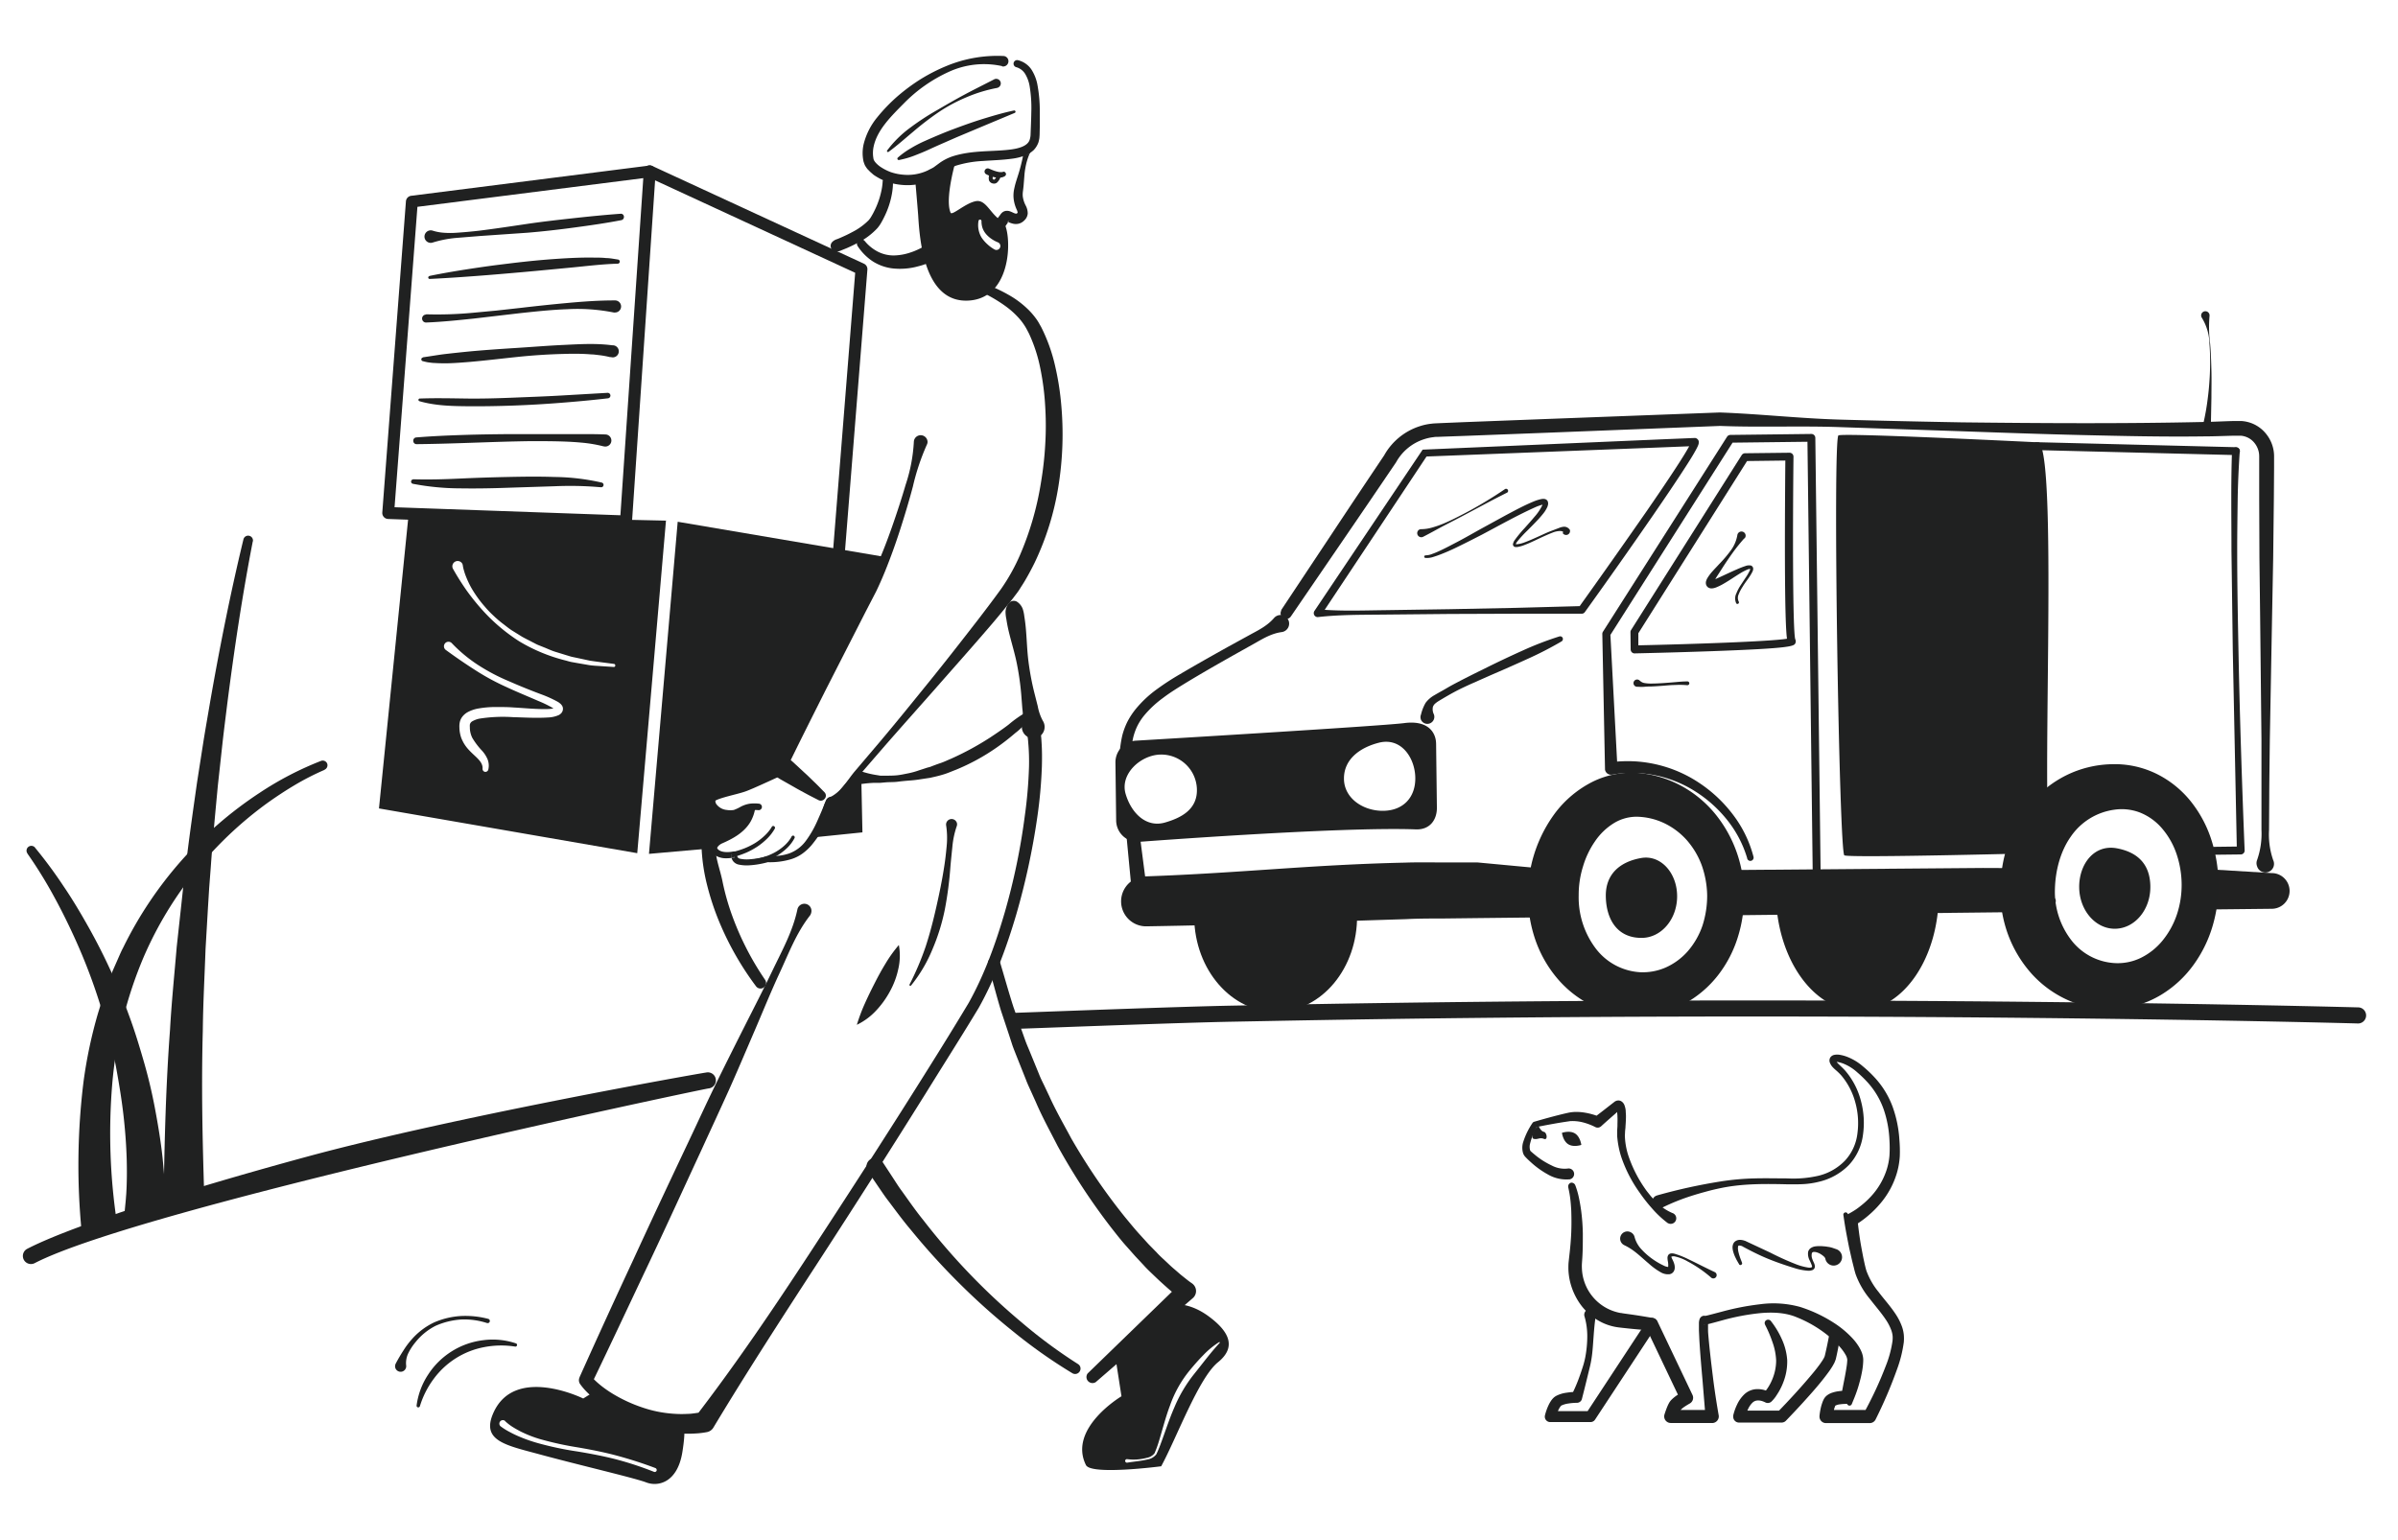
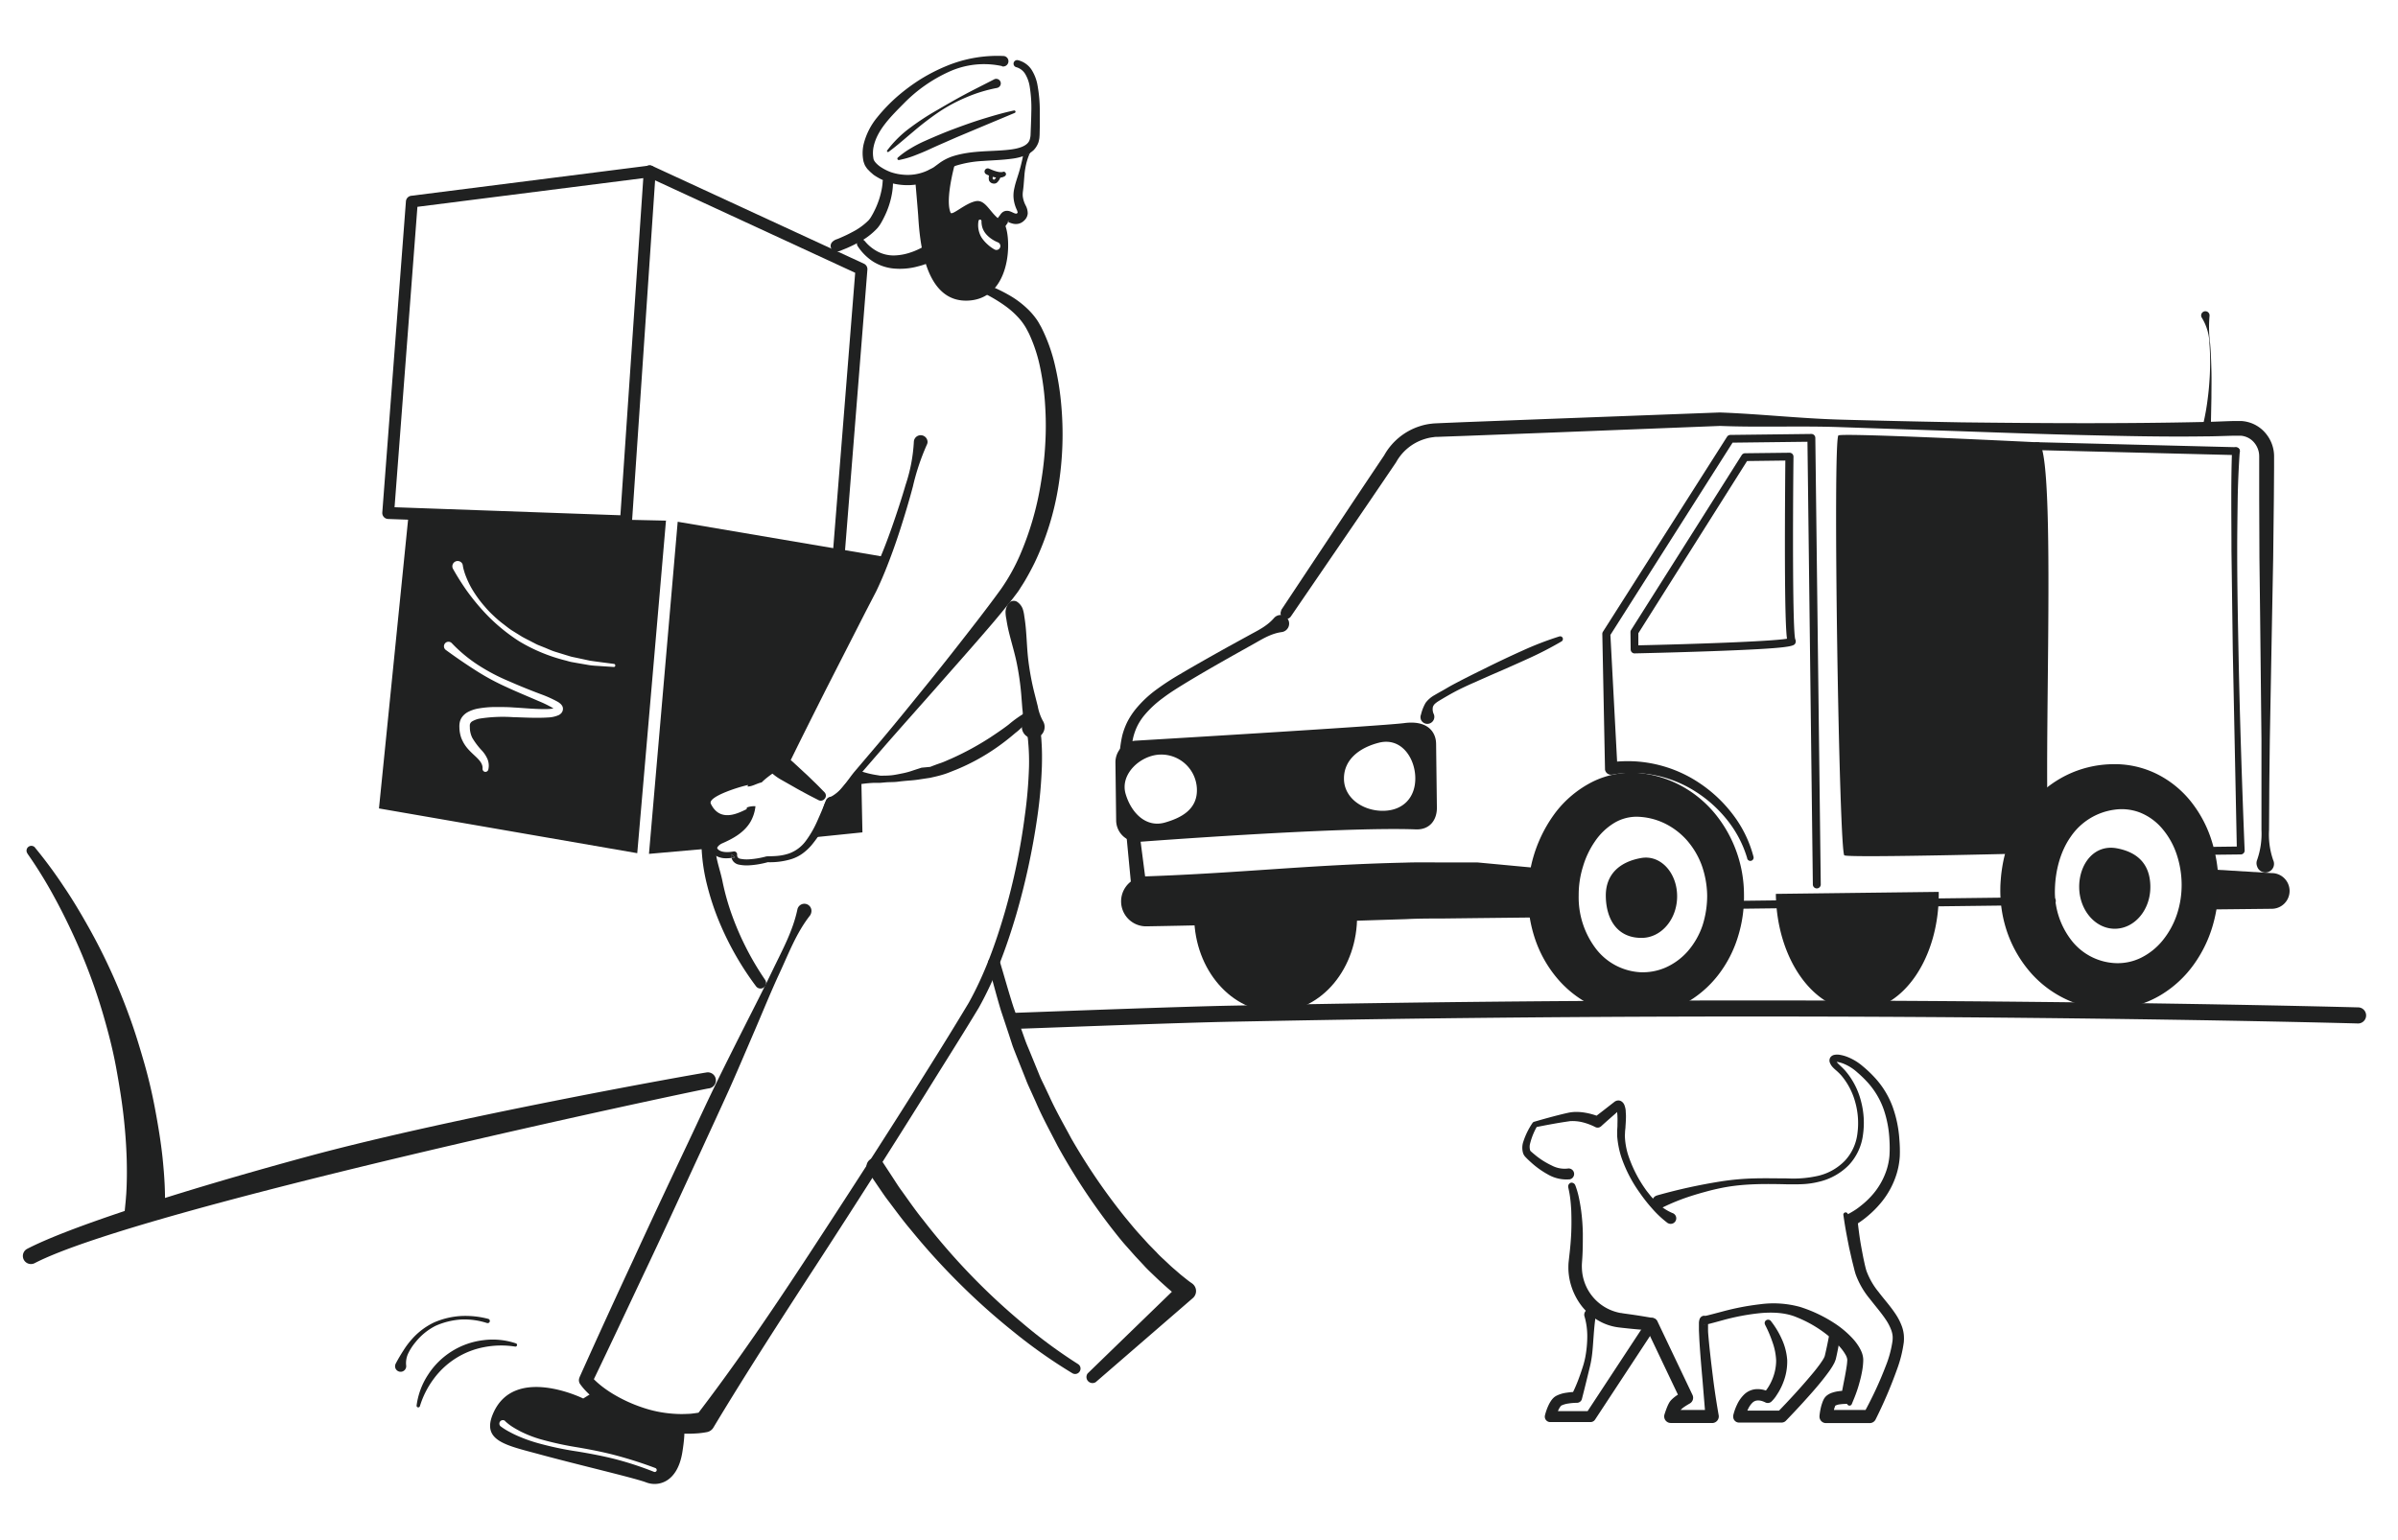
<svg xmlns="http://www.w3.org/2000/svg" id="Layer_1" data-name="Layer 1" viewBox="0 0 794 510">
  <defs>
    <style>.cls-1{fill:#202121}</style>
  </defs>
  <path class="cls-1" d="M334.25 72.93a.74.74 0 01-.18.18 1.07 1.07 0 01-.64.25h-.07a2.8 2.8 0 01.48.18l.27-.39z" />
  <path class="cls-1" d="M341.22 49.59a1.1 1.1 0 00-.27-.49 1.13 1.13 0 00-.84-.38 1.47 1.47 0 00-.49.1.6.6 0 00-.18.09l-.16.11-.14.12a1.19 1.19 0 00-.19 1.34v-.32a1.77 1.77 0 010-.19v-.1.29a.12.12 0 000 .08.87.87 0 00.25.46 1.12 1.12 0 00.82.37.92.92 0 00.46-.1l.15-.06.11-.09h.05a1.17 1.17 0 01-1.66 0 1.23 1.23 0 01-.23-.33c0 .31-.09.63-.14.94-.11.64-.24 1.29-.39 1.92-.3 1.28-.62 2.54-1 3.79s-.81 2.5-1.17 3.77c-.17.63-.31 1.27-.45 1.91a11.25 11.25 0 00-.18 2.26 11.57 11.57 0 001.05 4.29 3 3 0 01.33 1.1 1.61 1.61 0 01-.29.24c-.16.07-.14.08-.52 0s-.81-.37-1.73-.72a3.1 3.1 0 00-1-.17 2.47 2.47 0 00-1.55.55 4.13 4.13 0 00-.51.54l-.13.19-.28.38c-.38.49-.74 1-1.13 1.5-.09.1-.17.22-.26.32.78.9 2.69.67 3.05 2l.08-.1c.41-.53.78-1.1 1.16-1.64a3.89 3.89 0 00-.48-.18h.07a1 1 0 00.65-.25.86.86 0 00.17-.18l-.14.21-.27.39a9.89 9.89 0 001.42.5 4.26 4.26 0 001.59.12 3.7 3.7 0 001.64-.61 4.79 4.79 0 001.13-1.07 3.54 3.54 0 00.67-1.75 5.66 5.66 0 00-.65-2.63 8.85 8.85 0 01-1-3.18 8.06 8.06 0 01.07-1.62c.08-.65.16-1.28.22-1.93l.31-3.87a26.76 26.76 0 01.69-3.8c.18-.62.36-1.23.59-1.85.12-.29.23-.59.37-.89l.21-.48a2.26 2.26 0 00.11-.34 1.09 1.09 0 000-.22c.04-.05.04-.18.01-.34z" />
  <path class="cls-1" d="M340.85 50.75h-.05l-.11.09a.77.77 0 01-.15.06 1 1 0 01-.46.1 1.16 1.16 0 01-.82-.37 1.23 1.23 0 01-.26-.46.28.28 0 010-.08v.32a.87.87 0 00.23.32 1.19 1.19 0 001.62.02zm-45.17 9.58a22.1 22.1 0 01-.4 4.1 28.25 28.25 0 01-2.57 7.57c-.29.6-.61 1.18-.93 1.75a11.51 11.51 0 01-1.29 1.84 23.23 23.23 0 01-6.49 4.85c-1.17.62-2.34 1.18-3.53 1.7-.6.25-1.2.5-1.8.73a4.09 4.09 0 01-1.93.44 1.86 1.86 0 01-1.22-3.11l.14-.15a3.87 3.87 0 011.56-.86c.56-.22 1.12-.46 1.66-.71 1.1-.48 2.18-1 3.22-1.57a21.12 21.12 0 005.46-3.91 7.12 7.12 0 00.89-1.21c.29-.51.6-1 .85-1.54a26.16 26.16 0 001.42-3.2 24.67 24.67 0 001-3.34 20.1 20.1 0 00.52-3.32v-.12a1.71 1.71 0 013.42.08zm37.1-2.04a1.58 1.58 0 01-.52.28 1.84 1.84 0 01-.43.15 4.37 4.37 0 01-.86.13 6.41 6.41 0 01-1.59-.13 10.3 10.3 0 01-2.82-1 1 1 0 01-.44-1.39 1.05 1.05 0 011.31-.49l1.21.5a10.61 10.61 0 001.2.41A7.14 7.14 0 00331 57h.91a.73.73 0 011 .17.77.77 0 01-.13 1.12z" />
-   <path class="cls-1" d="M329.13 60.81a2.05 2.05 0 01-.58-.09 1.69 1.69 0 01-1.09-1 3.62 3.62 0 01.45-2.64.65.65 0 01.9-.24.66.66 0 01.24.9 2.33 2.33 0 00-.36 1.5.39.39 0 00.27.21.37.37 0 00.34 0 2.81 2.81 0 00.8-1.63.67.67 0 01.77-.53.65.65 0 01.53.76 4.09 4.09 0 01-1.4 2.52 1.58 1.58 0 01-.87.24zm12.21 176.07a18.9 18.9 0 01-5.15 5.89 75.09 75.09 0 01-6.13 4.78A69.61 69.61 0 01316.4 255c-1.22.46-2.42 1-3.65 1.39s-2.51.73-3.78 1l-1 .23-1 .15-1.94.29a38.89 38.89 0 01-3.87.46c-1.29.1-2.58.22-3.86.39s-2.58.11-3.87.2l-1.94.17h-1.94a39 39 0 00-4 .35 2 2 0 01-.6-4 1.82 1.82 0 01.9.07l.17.05a30.22 30.22 0 003.62.86l1.85.3h1.86c1.25 0 2.49 0 3.72-.13s2.46-.41 3.68-.65a24.76 24.76 0 003.58-1l1.76-.57.88-.29L308 254c1.16-.46 2.31-.89 3.47-1.28s2.27-.94 3.41-1.41a95.28 95.28 0 0013-7.06c2.06-1.37 4.13-2.75 6.1-4.27a38.36 38.36 0 016.15-4.29h.06a.89.89 0 011.18.4.86.86 0 01-.03.79z" />
+   <path class="cls-1" d="M329.13 60.81a2.05 2.05 0 01-.58-.09 1.69 1.69 0 01-1.09-1 3.62 3.62 0 01.45-2.64.65.65 0 01.9-.24.66.66 0 01.24.9 2.33 2.33 0 00-.36 1.5.39.39 0 00.27.21.37.37 0 00.34 0 2.81 2.81 0 00.8-1.63.67.67 0 01.77-.53.65.65 0 01.53.76 4.09 4.09 0 01-1.4 2.52 1.58 1.58 0 01-.87.24zm12.21 176.07a18.9 18.9 0 01-5.15 5.89 75.09 75.09 0 01-6.13 4.78A69.61 69.61 0 01316.4 255c-1.22.46-2.42 1-3.65 1.39s-2.51.73-3.78 1l-1 .23-1 .15-1.94.29a38.89 38.89 0 01-3.87.46c-1.29.1-2.58.22-3.86.39s-2.58.11-3.87.2l-1.94.17h-1.94a39 39 0 00-4 .35 2 2 0 01-.6-4 1.82 1.82 0 01.9.07l.17.05a30.22 30.22 0 003.62.86l1.85.3c1.25 0 2.49 0 3.72-.13s2.46-.41 3.68-.65a24.76 24.76 0 003.58-1l1.76-.57.88-.29L308 254c1.16-.46 2.31-.89 3.47-1.28s2.27-.94 3.41-1.41a95.28 95.28 0 0013-7.06c2.06-1.37 4.13-2.75 6.1-4.27a38.36 38.36 0 016.15-4.29h.06a.89.89 0 011.18.4.86.86 0 01-.03.79z" />
  <path class="cls-1" d="M336.83 199.36a4.94 4.94 0 011.78 2.25 11.77 11.77 0 01.54 2.46c.27 1.66.47 3.32.59 5 .27 3.35.37 6.73.8 10.06a89.44 89.44 0 001.83 9.88l1.24 4.9a16.4 16.4 0 001.67 4.81 3.77 3.77 0 11-6.82 1.12 16.48 16.48 0 00.05-5.1l-.39-5a92 92 0 00-1.43-9.95c-.66-3.29-1.65-6.52-2.47-9.78a49.87 49.87 0 01-1-4.92 12.36 12.36 0 01-.28-2.5 5.09 5.09 0 011-2.71 2.11 2.11 0 012.89-.52z" />
  <path class="cls-1" d="M274.57 264.2c4.18-2.1 5.62-5.31 8.38-8.64l8.41-9.9c5.58-6.62 11-13.34 16.46-20.08S318.6 212 323.87 205.2c2.62-3.42 5.24-6.86 7.71-10.3a64.35 64.35 0 006.08-10.9 99.9 99.9 0 007-24.11 112.77 112.77 0 001.42-12.56 102.68 102.68 0 000-12.65 85.62 85.62 0 00-1.59-12.5 50.35 50.35 0 00-3.81-11.75c-.47-.9-.91-1.79-1.43-2.58a19.34 19.34 0 00-1.76-2.34 28 28 0 00-4.48-4.06 50 50 0 00-11-6 1.33 1.33 0 01.89-2.45 50.07 50.07 0 0112.26 5.37 31 31 0 015.42 4.28 23.29 23.29 0 012.33 2.7 15 15 0 011 1.5l.86 1.52a55.91 55.91 0 014.57 12.75 91.25 91.25 0 012.07 13.2 108.3 108.3 0 01-.93 26.55 92.21 92.21 0 01-7.89 25.48q-1.47 3-3.18 5.92c-.58 1-1.2 1.9-1.79 2.86s-1.33 1.84-2 2.76c-2.73 3.47-5.49 6.82-8.33 10.11-5.66 6.59-11.42 13.06-17.14 19.57S298.66 240.52 293 247l-8.5 9.82c-2.88 3.24-5.57 6.61-7.06 11.06a3.11 3.11 0 01-3.94 2c-1.64-.54-1.13-1.6-.58-3.24a4.87 4.87 0 011.65-2.44z" />
  <path class="cls-1" d="M306.94 147.17a75.85 75.85 0 00-4.68 14c-1.25 4.72-2.66 9.41-4.16 14.08s-3.15 9.27-5 13.85c-.93 2.28-1.91 4.53-3 6.79l-3.38 6.52-13.27 26c-4.37 8.71-8.76 17.4-13 26.16l-1-4.43a18.86 18.86 0 013.63 2.73l3.35 3.1c1.13 1 2.2 2.11 3.31 3.16s2.16 2.17 3.23 3.25a1.59 1.59 0 010 2.28 1.61 1.61 0 01-1.97.34c-1.36-.71-2.74-1.39-4.08-2.12s-2.69-1.44-4-2.21l-4-2.27a18.17 18.17 0 01-3.68-2.64l-2.49-2.41 1.49-2c5-8.4 9.81-16.85 14.68-25.3l14.45-25.41 3.56-6.35c1.13-2.05 2.16-4.24 3.15-6.43 2-4.39 3.72-8.91 5.32-13.48s3.11-9.18 4.47-13.84a53.61 53.61 0 002.72-14.32 2.27 2.27 0 014.53.12 1.88 1.88 0 01-.18.83zM207.1 177h-.1a2 2 0 01-1.83-2.1v-.28l-76.7-2.73a2 2 0 01-1.89-2.12l7.83-103.12a2 2 0 011.72-1.8l78.76-10a1.91 1.91 0 011.6.51 1.94 1.94 0 01.61 1.57l-8 118.25a2 2 0 01-2 1.82zm-76.46-9l74.78 2.66L213 59l-74.79 9.5z" />
  <path class="cls-1" d="M277.78 184.79h-.16a2 2 0 01-1.81-2.12l7.35-92.32-68.88-31.83a2 2 0 01-.95-2.62 1.94 1.94 0 012.61-.95l70.12 32.39a2 2 0 011.14 2L279.74 183a2 2 0 01-1.96 1.79zm-8.61 92.58l16.39-1.68-.45-21.62s-8.56 8.34-10.22 12.8a63.7 63.7 0 01-5.72 10.5m73.91-40.5a28.87 28.87 0 011.77 8.74c.2 2.85.2 5.66.12 8.45a154.5 154.5 0 01-1.51 16.58 236.54 236.54 0 01-7 32.37c-3.13 10.59-6.94 21.05-12.41 30.82-5.73 9.5-11.57 18.67-17.35 28q-17.42 27.9-35.33 55.47c-11.95 18.39-23.87 36.75-35.2 55.6l-.11.16a3.15 3.15 0 01-1.9 1.25 27.722 27.722 0 01-3.16.43c-1 .07-2 .12-3 .12a41.92 41.92 0 01-5.84-.38 46.62 46.62 0 01-11.2-2.9 55.06 55.06 0 01-10.14-5.25 42.49 42.49 0 01-4.58-3.48c-.73-.64-1.44-1.3-2.12-2a20.07 20.07 0 01-2-2.38 2.2 2.2 0 01-.24-2.22v-.07q8.75-19.5 17.77-38.85c5.94-12.94 12-25.81 18.1-38.7 3.05-6.43 6-12.9 9.13-19.31s6.32-12.77 9.53-19.13 6.47-12.69 9.55-19.11 6.54-12.66 8.06-19.82a2.35 2.35 0 114.59 1 2.48 2.48 0 01-.44 1c-4.5 5.76-7 12.46-10 18.92s-5.66 13.07-8.48 19.61-5.58 13.11-8.5 19.59-5.94 12.95-8.9 19.43c-6 12.93-11.89 25.88-18 38.76s-12.12 25.77-18.31 38.6l-.21-2.3a18.92 18.92 0 001.62 1.67c.6.57 1.25 1.11 1.91 1.63a38.41 38.41 0 004.22 2.84 48.85 48.85 0 009.35 4.22 39.76 39.76 0 009.89 2 36.3 36.3 0 005 .06c.83 0 1.64-.12 2.45-.23.39-.06.81-.11 1.19-.18a9.15 9.15 0 001-.22l-2 1.4c13.33-17.36 25.62-35.52 37.61-53.84s23.88-36.71 35.55-55.24c5.82-9.24 11.67-18.61 17.22-27.88 5.22-9.39 8.93-19.67 11.95-30.07a215.41 215.41 0 006.6-31.87 148.87 148.87 0 001.38-16.16 70.4 70.4 0 00-.25-8 25.1 25.1 0 00-1.56-7.28v-.07a2.27 2.27 0 011.18-3 2.29 2.29 0 013 1.18z" />
  <path class="cls-1" d="M250.39 326.75a99 99 0 01-12.34-21.67 86.29 86.29 0 01-3.94-12 61.07 61.07 0 01-1.83-12.7 2.89 2.89 0 012.8-3c1.59 0 1.76 1.21 1.81 2.8h-1.15l1.15.17c-.06 3.79 1.56 7.7 2.33 11.55a80.73 80.73 0 003.22 11.41 95.25 95.25 0 0010.91 21.24 1.83 1.83 0 01-.48 2.53 1.85 1.85 0 01-2.48-.33zm104.74 128.11a170.27 170.27 0 01-19.6-13.81 220.92 220.92 0 01-17.83-15.94 225.12 225.12 0 01-16.08-17.73c-2.59-3.05-4.95-6.28-7.35-9.47-1.24-1.58-2.33-3.25-3.47-4.9l-3.4-5a2.88 2.88 0 014.76-3.26l.08.12 3.2 4.89c1.07 1.63 2.09 3.3 3.26 4.85 2.27 3.17 4.49 6.39 6.95 9.42A218.86 218.86 0 00321 421.85a214.51 214.51 0 0017.11 16 165.31 165.31 0 0018.78 13.91l.07.05a1.74 1.74 0 01.55 2.4 1.77 1.77 0 01-2.38.65zM331 318.29c1.53 5.08 2.94 10.2 4.56 15.24l2.65 7.51 1.33 3.74c.46 1.24 1 2.45 1.5 3.68l3 7.33c.48 1.24 1.07 2.42 1.65 3.61l1.7 3.58c2.17 4.83 4.82 9.42 7.31 14.07a202.47 202.47 0 0017.81 26.09c1.67 2 3.32 4.07 5.11 6l2.64 2.91 2.74 2.8c.9 1 1.85 1.85 2.8 2.73s1.88 1.81 2.87 2.64 1.95 1.73 2.95 2.51 2 1.64 3 2.28l.22.18a3.08 3.08 0 01.52 4.33 2.65 2.65 0 01-.4.42l-32.17 27.85a2 2 0 01-2.66-2.89l30.54-29.62.34 4.93c-1.25-.92-2.27-1.75-3.35-2.67s-2.07-1.82-3.1-2.75-2-1.88-3-2.83-2-1.91-2.88-2.91l-2.81-3-2.7-3.05c-1.82-2-3.5-4.17-5.18-6.31a210.07 210.07 0 01-17.81-27.15c-2.46-4.82-5.08-9.55-7.2-14.52l-1.67-3.69c-.55-1.23-1.14-2.44-1.6-3.71l-3-7.53c-.49-1.26-1-2.5-1.46-3.78l-1.25-3.85-2.55-7.67c-1.56-5.15-2.89-10.38-4.34-15.55a2 2 0 013.76-1.1zm-88.95-35.42a3.71 3.71 0 00.12 1.27c.35 0 .72-.09 1.09-.16zm11.89-25.28a33.24 33.24 0 014.43-3l.15-.1a2 2 0 00-2.27-3.21 47.72 47.72 0 00-4.61 3.72 25.57 25.57 0 00-2.11 2.17 15.41 15.41 0 00-1 1.23c-.15.23-.29.41-.47.69a4.8 4.8 0 00-.43 1c0 .15-.07.28-.11.42 1.56 0 3.11-1.05 4.67-1.37a20 20 0 011.75-1.55z" />
  <path class="cls-1" d="M276 264a2 2 0 00-2.55 1.15c-.9 2.38-1.91 4.7-2.94 7a33.76 33.76 0 01-3.69 6.36 11.91 11.91 0 01-5.53 4.16 16.64 16.64 0 01-3.5.77c-1.17.14-2.45.15-3.71.19h-.24a28.92 28.92 0 01-6 1 10.93 10.93 0 01-2.86-.22 1.26 1.26 0 01-.72-.46 1.41 1.41 0 01-.2-.82 1.53 1.53 0 000-.3 1 1 0 00-1.2-.81c-1.6.3-3.59.34-4.71-.39a1.69 1.69 0 01-.62-.6c-.07-.16-.07-.19 0-.4a3.63 3.63 0 011.61-1.31c3.34-1.47 7.2-3.45 9.37-7.16a13.12 13.12 0 001.63-5.13 7.05 7.05 0 00-2.83.41 9.77 9.77 0 01-1.06 3.45 11.64 11.64 0 01-3.37 3.78 19.48 19.48 0 01-2.24 1.45c-.39.22-.78.44-1.2.63l-1.3.62a5.56 5.56 0 00-2.56 2.36 2.58 2.58 0 00.06 2.31 4 4 0 001.36 1.36 6.52 6.52 0 003.21.87 13.13 13.13 0 002-.12 3.25 3.25 0 01-.12-1.26l1.22 1.1a10.62 10.62 0 01-1.09.16 3.53 3.53 0 00.42.94 3.17 3.17 0 001.86 1.25 12.86 12.86 0 003.44.27 27.43 27.43 0 003.28-.37 30.89 30.89 0 003-.67h-.1.25-.14a24.27 24.27 0 007.73-1 13.08 13.08 0 003.69-1.82 17.57 17.57 0 003-2.75 44.9 44.9 0 004.47-6.49c1.36-2.2 2.56-4.45 3.88-6.64a2 2 0 00-1-2.87zm-21.87 21.56h.24zm55.44-199.43a22.45 22.45 0 01-3.36 1.42c-.55.2-1.1.37-1.67.52s-1.13.3-1.7.43a22.75 22.75 0 01-7.1.42 15.63 15.63 0 01-6.81-2.39 17.38 17.38 0 01-4.94-5 1.44 1.44 0 012.22-1.82l.13.13a13.71 13.71 0 004.39 3.55 11.53 11.53 0 005.27 1.22 18.17 18.17 0 005.51-1c.44-.15.89-.3 1.34-.49s.89-.37 1.32-.58a19.41 19.41 0 002.39-1.33 2.89 2.89 0 013.31 4.79 1.46 1.46 0 01-.3.13zm22.21-64.24a27.93 27.93 0 00-17.63 1.91 49.56 49.56 0 00-14.86 10.43c-4.23 4.27-8.83 8.79-10 14.23a10 10 0 00-.09 4c.07.83 1 1.81 2.07 2.62a16.25 16.25 0 003.65 1.92 16.84 16.84 0 004.15.86 15.61 15.61 0 008.24-1.47c.61-.36 1.28-.61 1.87-1l1.82-1.34a16.11 16.11 0 014.62-2.34c6.45-2 12.91-1.43 18.86-2.17 2.9-.36 5.86-1.18 6.48-3.33a6.23 6.23 0 00.28-1.86l.09-2.34c.06-1.56.12-3.1.14-4.65a44.11 44.11 0 00-.58-9 11.73 11.73 0 00-1.46-3.9 5.08 5.08 0 00-3-2.23 1.19 1.19 0 01.6-2.3A7.54 7.54 0 01341.5 23a14.16 14.16 0 011.94 4.75 47 47 0 01.84 9.6v4.71l-.05 2.34c0 .36-.05.86-.08 1.32a10.64 10.64 0 01-.31 1.42 7.08 7.08 0 01-1.58 2.57 9 9 0 01-2.37 1.59 18.22 18.22 0 01-5 1.29c-3.23.43-6.36.5-9.42.73a36 36 0 00-8.78 1.5 13.76 13.76 0 00-3.69 1.93l-2 1.42a23 23 0 01-2.23 1.23 24.46 24.46 0 01-2.37 1c-.81.25-1.65.43-2.48.63a20.2 20.2 0 01-5.09.23 21.38 21.38 0 01-5-1 20 20 0 01-4.59-2.37l-1-.87c-.34-.31-.66-.68-1-1a10.28 10.28 0 01-.85-1.26c-.12-.26-.22-.54-.32-.82l-.14-.41-.07-.33a13.28 13.28 0 01.07-5.33 22.52 22.52 0 014.52-9 56.27 56.27 0 016.68-6.94 64 64 0 017.69-5.7 59.06 59.06 0 018.53-4.36 44.05 44.05 0 0119-3.32 1.74 1.74 0 01-.15 3.47 1.65 1.65 0 01-.32 0z" />
  <path class="cls-1" d="M331.85 73.24c-3.85-2-5.23-7.27-8.74-6.61s-7.89 4.91-8.36 3.81c-.93-2.13-1-7.11 1.65-17.06 0 0-10.88 6.77-13.38 6.07 0 0 .71 8.07 1 11.87.5 8.19 2 29.52 17.15 28.2s13.72-24.69 10.68-26.28zm-.7 8.69a1.3 1.3 0 01-1.67.78 1.76 1.76 0 01-.2-.09 12.19 12.19 0 01-2.37-1.74 11.65 11.65 0 01-1.91-2.21 8 8 0 01-1-2.67 7.75 7.75 0 010-2.84.51.51 0 01.56-.43.5.5 0 01.42.47v.06a6.83 6.83 0 00.38 2.36 6.54 6.54 0 001.21 2 9.5 9.5 0 001.79 1.55 10.44 10.44 0 002.05 1.09 1.31 1.31 0 01.74 1.67zm348.24 217.8l-108 1.31a1.31 1.31 0 010-2.62l108-1.31a1.31 1.31 0 010 2.62zm-255.25-97.56l17.07-25.71q8.52-12.87 17.12-25.67l-.1.17a20.76 20.76 0 0111.92-9.81 18.82 18.82 0 013.86-.82c.66-.09 1.29-.11 1.94-.14l1.77-.08 7-.29 28.28-1.08 56.36-2.12h.17c13.33.49 26.63 2 40 2.37s26.69.66 40 .9c26.68.3 53.39.47 80-.12 3.32-.05 6.62-.24 9.95-.32h2.76a11.81 11.81 0 013.13.67 11.38 11.38 0 015.07 3.72 11.88 11.88 0 012.43 5.76 12.34 12.34 0 01.1 1.56v3.75l-.07 10-.23 20-.38 20-.73 40c-.07 6.68-.18 13.36-.2 20l-.06 10a25.93 25.93 0 001.38 10 2.86 2.86 0 11-5.34 2 2.84 2.84 0 010-2.05 26.12 26.12 0 001.45-10v-30l-.43-40-.24-20-.08-20v-13.72a8.58 8.58 0 00-.06-.94 7.05 7.05 0 00-1.4-3.36 6.38 6.38 0 00-2.88-2.14 6.55 6.55 0 00-1.74-.39h-2.26c-3.36.08-6.72.23-10.06.23-13.4.18-26.76-.13-40.11-.44s-26.7-.79-40-1.26l-40-1.36c-13.35-.49-26.72.12-40.07-.41h.17l-56.39 2.22-28.2 1.08-7.06.25-1.75.07c-.53 0-1.06 0-1.56.1a14.9 14.9 0 00-3 .64 16.29 16.29 0 00-9.39 7.64.86.86 0 01-.1.16q-8.64 12.76-17.36 25.5L427.4 204.2a1.86 1.86 0 01-3.09-2.07zm-42.32 62.04V264zm21.63 39.68l-.29-2.4h-2.37z" />
  <path class="cls-1" d="M514.25 297.76l-133.84 1.62.31 2.4-2.72-2.37h2.37c-1-7.35-1.92-14.71-2.89-22.07-.09-.74-.17-1.47-.27-2.21a9.11 9.11 0 01-4.72-3.2c.2 2 .4 3.93.59 5.9.77 8.19 1.58 16.37 2.3 24.57a2.66 2.66 0 002.68 2.36l136.21-1.65a2.66 2.66 0 10-.06-5.32zm-139.73-47.17a30.68 30.68 0 01.65-6.12 19.38 19.38 0 011.35-3.88 19 19 0 012.23-3.5 34.47 34.47 0 016.27-5.88c2.34-1.78 4.85-3.33 7.42-4.91 5.13-3.12 10.37-6.12 15.63-9.09l7.9-4.43c2.62-1.49 5.25-3 8.44-3.43a2.84 2.84 0 10-2.54-4.68c-2.12 2.45-4.79 3.85-7.46 5.28l-8 4.39c-5.28 2.95-10.55 5.91-15.77 9a86.06 86.06 0 00-7.74 5.05 37.43 37.43 0 00-6.9 6.51 25.29 25.29 0 00-2.69 4.11 23.37 23.37 0 00-1.72 4.62 39.53 39.53 0 00-.94 9.47v.19c0 .33.08.66.1 1a5.36 5.36 0 013.77-3.7zm267.42 44.81c.26 21.53-11.6 39.14-26.5 39.32s-27.18-17.13-27.44-38.66" />
  <path class="cls-1" d="M449.34 303.14c.21 17.49-11.69 31.81-26.59 32s-27.14-13.85-27.35-31.33" />
  <path class="cls-1" d="M510.63 303.85l-21.18.23-11.94.14c-4 0-8 0-11.94.21-31.81 1-54 1.84-85.87 2.38a8.27 8.27 0 01-.44-16.54c31.88-1.12 54.15-3.84 86-4.56 4-.14 8-.07 11.95-.06h12l23.93 2.24" />
  <path d="M732.75 288l19.42 1.18a5.91 5.91 0 01.05 11.82l-21.13.23" fill="#212121" />
-   <path class="cls-1" d="M571.21 288.18l85.33-.7 18.94.08.34 14.46-19.17.21-83.87.93-1.57-14.98zM472.34 151.2l-34.93 52.6-1.11-2c7.29.67 14.58.39 21.87.3l21.85-.33 21.85-.44 21.85-.59-1.05.55q11.39-15.93 22.56-32c3.7-5.37 7.38-10.76 10.9-16.23.87-1.37 1.74-2.74 2.54-4.13.4-.68.79-1.39 1.1-2 .07-.15.13-.33.16-.41s0-.09 0 .13v.15a1.24 1.24 0 00.06.22 1.12 1.12 0 00.19.29 1 1 0 00.39.32 1.25 1.25 0 00.35.11.8.8 0 00.21 0h-.07l-1.22.05-9.72.39zm-1.29-2.27l78.82-3.4 9.85-.41 1.24-.05h.04a2.48 2.48 0 01.29 0 1.46 1.46 0 01.43.13 1.59 1.59 0 01.45.36 1.25 1.25 0 01.22.37.91.91 0 01.09.3 1.64 1.64 0 010 .22 2 2 0 01-.1.73 6.93 6.93 0 01-.29.73c-.39.83-.81 1.54-1.22 2.27-.84 1.44-1.72 2.84-2.61 4.21-3.55 5.53-7.24 10.92-10.94 16.31q-11.14 16.14-22.58 32.06a1.28 1.28 0 01-1 .51h-21.85l-21.86.08-21.86.21c-7.28.08-14.57 0-21.84.83a1.31 1.31 0 01-1.33-1.29 1.37 1.37 0 01.22-.75z" />
  <path class="cls-1" d="M578.52 284.28a37.2 37.2 0 00-6.66-12.72 42.48 42.48 0 00-10.74-9.56 39.09 39.09 0 00-13.22-5.25 40 40 0 00-7.06-.76c-1.19 0-2.37 0-3.54.11a26 26 0 00-3.38.47h-.19a2 2 0 01-2.3-1.7 2.3 2.3 0 010-.26l-.89-44.61a1.36 1.36 0 01.2-.75l41.1-64.59a1.34 1.34 0 011.09-.61l26.81-.32a1.31 1.31 0 011.33 1.29l1.8 147.92a1.31 1.31 0 01-2.62 0L598.45 145l1.33 1.3-26.82.32 1.09-.61L533 210.64l.2-.74 2.36 44.62-2.56-1.93a26.67 26.67 0 014-.44c1.32-.06 2.62-.06 3.92 0a42.78 42.78 0 0121.86 7.26A45.53 45.53 0 01573.94 270a39.3 39.3 0 016.66 13.77 1.08 1.08 0 01-2.09.57z" />
  <path class="cls-1" d="M541.25 216.42a1.33 1.33 0 01-.92-.37 1.36 1.36 0 01-.4-.93l-.07-5.74a1.29 1.29 0 01.21-.72l36.63-57.93a1.34 1.34 0 011.09-.61l14.73-.17a1.3 1.3 0 011.32 1.31c-.24 21.87-.29 57.47.58 60.45a1.51 1.51 0 01.07 1.26c-.47 1.05-.78 1.73-27.44 2.7-12.79.46-25.64.74-25.77.74zm1.22-6.68v4c17.38-.38 43.82-1.26 49.22-2.19-.36-2.54-.67-9.55-.69-30.4 0-12.31.11-24.61.14-28.61l-12.67.16zm51.8 1.78zm0 0zm0 0zm0 0zm0 0zm0 0zm0 0zm0 0zm-77.21.91a118.4 118.4 0 01-11.59 5.95c-3.94 1.8-7.91 3.54-11.9 5.26l-5.94 2.63c-2 .9-3.95 1.79-5.81 2.78s-3.84 2.15-5.58 3.21a8.23 8.23 0 00-1.15.87 2.68 2.68 0 00-.64 1 3.76 3.76 0 00.32 2.47 2.32 2.32 0 01-4.23 1.89 2.39 2.39 0 01-.1-1.66l.07-.18a14.38 14.38 0 011.52-3.86 9.3 9.3 0 012.93-2.54c1-.6 1.94-1.11 2.88-1.64s1.82-1.07 2.84-1.63c3.91-2.11 7.77-4 11.69-5.94s7.82-3.78 11.78-5.56a106 106 0 0112.18-4.69.91.91 0 011.13.61.93.93 0 01-.4 1.03zm-52.12 27.07c-7.71 1-88.73 5.81-88.73 5.81a7.19 7.19 0 00-6.88 7.26l.24 19.19a7.17 7.17 0 007.32 7.09s66.77-5.1 91.88-4.15c4.8.19 7.06-3.32 7-7.26l-.26-21c-.02-4.04-2.85-7.96-10.57-6.94zm-79.24 32.94c-6.28 1.78-11.18-3.25-13-9.52-1.94-6.67 5.13-12.94 11.66-13a11.81 11.81 0 0111.95 11.66c.08 6.51-5.15 9.3-10.61 10.86zm72.3-3.89c-6.53.08-12.93-4.06-13-10.58s5.33-10.42 11.67-12c7.37-1.79 11.87 5.14 11.95 11.67s-4.06 10.84-10.62 10.91zm271.48-128a78.43 78.43 0 001.55-8.79c.2-1.49.35-3 .46-4.47s.22-3 .25-4.47a78.81 78.81 0 00-.17-9 17.11 17.11 0 00-2.51-8.56 1.39 1.39 0 112.31-1.56 1.37 1.37 0 01.23.93 42.38 42.38 0 00.19 9.18c.26 3 .35 6 .43 9s0 6 0 9l-.18 9.07a1.31 1.31 0 11-2.62 0 .86.86 0 010-.28zm12.12 9c-.36 5.45-.62 10.95-.69 16.45s-.16 11-.15 16.52c0 11 .21 22 .42 33s.5 22 .85 33.05.74 22 1.19 33A1.3 1.3 0 01742 283h-.06l-8.68.1a1.31 1.31 0 010-2.62l8.68-.11-1.29 1.35-1.35-66.14-.44-33.08c0-11-.21-22 .18-33.15a1.31 1.31 0 012.61.08v.11z" />
  <path class="cls-1" d="M679.19 283.77h-.11l-2.89-.21a1.29 1.29 0 01-1.21-1.29l-2-134.44a1.3 1.3 0 01.39-1 1.26 1.26 0 011-.37l66 1.66a1.3 1.3 0 011.27 1.34 1.28 1.28 0 01-1.34 1.27l-64.59-1.62 1.9 131.89 1.7.13a1.31 1.31 0 011.21 1.4 1.28 1.28 0 01-1.33 1.24z" />
  <path class="cls-1" d="M679.18 282.47s-66.75 1.77-68.5.83-3.91-138.19-1.95-139.09 66.39 2.31 66.39 2.31c6.53 6.05.21 128.69 4.06 135.95zm-101.73 13.91a44 44 0 01-2 13.89 39.53 39.53 0 01-6.59 12.73 35.62 35.62 0 01-11.33 9.56 33.45 33.45 0 01-29.8.76 35.5 35.5 0 01-12.15-9.32 40 40 0 01-7.35-13.13 45.67 45.67 0 017-42 35.68 35.68 0 0111.87-9.83 29.06 29.06 0 0115.74-3 36.47 36.47 0 0114.22 4.45 37.92 37.92 0 0111.2 9.51 42.5 42.5 0 019.19 26.38zm-12.19.14a31.58 31.58 0 00-1.79-9.9 26.6 26.6 0 00-5-8.4 23.8 23.8 0 00-7.59-5.65 22.1 22.1 0 00-8.91-2.06 14.39 14.39 0 00-7.6 2.13 20.73 20.73 0 00-6.24 6 29.21 29.21 0 00-4 8.41 31.37 31.37 0 00-1.41 9.43 28.11 28.11 0 005.42 17.37 19.93 19.93 0 0014.74 8.15 18.85 18.85 0 008.66-1.56 21.26 21.26 0 007.4-5.5 25.57 25.57 0 004.79-8.44 32.5 32.5 0 001.53-9.98z" />
  <path class="cls-1" d="M555.31 296.64c.1 7.64-5.1 13.9-11.61 14-8.15.1-11.85-6.05-12-13.68s4.91-11.56 11.63-12.76c6.46-1.2 11.89 4.8 11.98 12.44zm179.25-3.98a47.59 47.59 0 01-1.9 13.88 42.13 42.13 0 01-6.23 12.85 36.63 36.63 0 01-10.86 10.1 32.52 32.52 0 01-14.8 4.64 34.8 34.8 0 01-15.34-2.56 36 36 0 01-12.74-9.05 40.58 40.58 0 01-7.88-13.19 42.21 42.21 0 01-2.48-15c0-1.29.1-2.47.2-3.68s.27-2.41.46-3.62a46.74 46.74 0 011.77-7.18 42.44 42.44 0 017.24-13.3 36.59 36.59 0 0112.09-9.73 35.65 35.65 0 0114.95-3.7 31.45 31.45 0 0115.23 3.29 33.63 33.63 0 0111.63 9.67 40.15 40.15 0 016.54 12.82 48.23 48.23 0 012.12 13.76zm-12.2.14a32.13 32.13 0 00-1.73-10.08 25.65 25.65 0 00-4.86-8.46 18.75 18.75 0 00-7.29-5.17 16.86 16.86 0 00-8.42-.9 20.85 20.85 0 00-14.4 8.91c-3.38 4.77-5.12 11.12-5.26 17.53a26.23 26.23 0 005.33 16.63 19.52 19.52 0 0014.69 7.74 17.55 17.55 0 008.38-1.72 21.58 21.58 0 007.26-5.78 27.46 27.46 0 004.75-8.67 30.93 30.93 0 001.55-10.03z" />
  <path class="cls-1" d="M712 293.61c.09 7.64-5.11 13.89-11.61 14s-11.86-6.05-11.95-13.68 4.9-14.5 12.69-12.92c6.4 1.26 10.8 4.99 10.87 12.6zM552.07 405a33.73 33.73 0 01-5.08-4.78 53.37 53.37 0 01-4.14-5.28 45.08 45.08 0 01-6.08-11.88 30.16 30.16 0 01-1.3-6.72v-1.77c0-.58.06-1.08.08-1.61 0-1.06.06-2.12 0-3.15 0-.51-.06-1-.12-1.48a4.46 4.46 0 00-.27-1.08v.07h.06a.33.33 0 00.14.1 1.06 1.06 0 00.39.1.81.81 0 00.42-.05l.18-.08c.2-.14.09-.06.09-.05l-.31.27-1.13 1.12c-1.63 1.43-3.26 2.85-4.86 4.31a1.69 1.69 0 01-1.93.25 19.92 19.92 0 00-4.55-1.66 13.76 13.76 0 00-2.36-.31 11 11 0 00-1.15 0c-.37 0-.84.11-1.27.16-3.48.51-7 1.18-10.45 1.87l.56-.39a22 22 0 00-2.33 5.68 4.16 4.16 0 000 2.4c0 .16.16.16.19.27l.57.5c.39.34.8.66 1.2 1a26.08 26.08 0 005.2 3.23 9.07 9.07 0 005.24 1 1.82 1.82 0 11.66 3.58h-.14a12.26 12.26 0 01-7.22-1.72 29 29 0 01-5.52-4c-.42-.37-.83-.76-1.23-1.15l-.6-.62a3.57 3.57 0 01-.67-1.09 6.29 6.29 0 01.08-4 24.13 24.13 0 013-6.09 1 1 0 01.52-.4c3.44-1 6.86-1.95 10.38-2.78.46-.09.85-.2 1.36-.29a13.12 13.12 0 011.52-.18 17 17 0 012.95.13 23.14 23.14 0 015.61 1.52l-2 .24c1.75-1.31 3.46-2.64 5.19-4l1.29-1 .32-.25a1.25 1.25 0 01.24-.17l.37-.17a2.34 2.34 0 01.81-.11 1.83 1.83 0 01.78.23l.32.2.2.2a2.57 2.57 0 01.51.73 6.7 6.7 0 01.5 2.07c0 .61.09 1.19.08 1.77 0 1.15-.07 2.27-.15 3.38 0 .54-.11 1.12-.14 1.64l-.07 1.49a23.7 23.7 0 001 6.08 42.36 42.36 0 005.61 11.31c.58.89 1.28 1.69 1.93 2.53a27.53 27.53 0 002.18 2.27 15.83 15.83 0 005 3.37 1.84 1.84 0 11-1.29 3.44 1.76 1.76 0 01-.43-.23z" />
  <path class="cls-1" d="M521.6 392.59a26.45 26.45 0 011.17 4c.29 1.32.51 2.64.71 4a66.48 66.48 0 01.61 8c0 2.66 0 5.32-.17 8l-.13 1.92a15.69 15.69 0 000 1.68 15.55 15.55 0 0012 14.52 5.8 5.8 0 00.81.16c.26 0 .56.1.9.14l1.93.27c2.58.35 5.14.78 7.7 1.22l.23.05a2 2 0 011.48 1.19l11.56 24.28a2.18 2.18 0 01-.91 2.84c-.53.3-1.13.66-1.64 1a7.72 7.72 0 00-1.25 1l-.06.07a2.5 2.5 0 00-.17.33c-.12.25-.25.54-.37.83-.23.59-.45 1.25-.64 1.85l-2.15-2.94h13.68l-2.16 2.46-1.05-12.77c-.38-4.25-.74-8.49-1-12.78l-.15-3.24v-2.55a4.63 4.63 0 01.22-1.2 1.36 1.36 0 01.18-.37 2.4 2.4 0 01.23-.29 1.63 1.63 0 01.59-.38 1.57 1.57 0 01.86-.05h-.08a.3.3 0 00.12 0l.68-.14 1.52-.39 3.09-.81a85.74 85.74 0 0112.72-2.49 33.22 33.22 0 0113.36.87 46.46 46.46 0 0112 5.8 31.78 31.78 0 015.23 4.46 17.51 17.51 0 012.24 2.91 12 12 0 01.93 1.83 7.22 7.22 0 01.52 2.46 21.93 21.93 0 01-.34 3.61c-.2 1.12-.43 2.21-.72 3.27a44.77 44.77 0 01-2.08 6.24l-.66 1.6a.81.81 0 01-1.06.45.83.83 0 01-.47-.5 14.8 14.8 0 00-2.39.13 4.23 4.23 0 00-1.56.46l.09-.12a3.66 3.66 0 00-.18.41 7.76 7.76 0 00-.34 1.09 15.72 15.72 0 00-.43 2.4l-2.15-2.37H619l-1.93 1.15a123.58 123.58 0 007.35-15.79 36 36 0 002.19-8.09 8.88 8.88 0 00.05-1.84 8.15 8.15 0 00-.39-1.73 16.24 16.24 0 00-1.79-3.52c-1.52-2.3-3.46-4.52-5.32-6.92a27.42 27.42 0 01-4.73-8.19c-.13-.38-.23-.8-.35-1.18l-.27-1.09-.55-2.18c-.34-1.46-.66-2.92-1-4.39-.58-2.95-1.16-5.86-1.61-8.87l-.3-2a.76.76 0 011.5-.21c.61-.3 1.39-.76 2.08-1.19s1.38-.92 2-1.43a28.32 28.32 0 003.69-3.39 23.83 23.83 0 005-8.5 21.21 21.21 0 001-4.87 41.85 41.85 0 000-5.14 36.52 36.52 0 00-1.88-10.1 26.47 26.47 0 00-5.1-8.75 38.38 38.38 0 00-3.7-3.62 15.15 15.15 0 00-4.16-2.7 10.31 10.31 0 00-2.26-.71 3 3 0 00-.88 0c-.07 0 0 0 .15-.17s.08-.4.09-.33c.27.85 2.08 2.14 3.26 3.57a24.84 24.84 0 015.06 9.92 27.81 27.81 0 01.66 11.05 18 18 0 01-4.72 10.12 20.35 20.35 0 01-9.7 5.46 27.5 27.5 0 01-5.48.83c-1.83.09-3.63.07-5.42.05-7.16-.17-14.28-.22-21.2 1.14-1.74.35-3.46.74-5.18 1.21s-3.41.94-5.1 1.49a68.46 68.46 0 00-9.75 3.93h-.06a2.2 2.2 0 01-2-3.92l.4-.16a182.79 182.79 0 0121.32-4.67 85.56 85.56 0 0111.03-.97c3.6-.1 7.21 0 10.77 0a37.21 37.21 0 0010.39-.89 18.12 18.12 0 008.73-5 15.93 15.93 0 004.12-9 25.65 25.65 0 00-.68-10.2 23.07 23.07 0 00-4.65-9 19.38 19.38 0 00-1.83-1.78 12.85 12.85 0 01-1.05-1 4.59 4.59 0 01-.95-1.56 1.94 1.94 0 01.18-1.62 2.07 2.07 0 011.26-.85 5 5 0 011.79-.05 12.68 12.68 0 012.87.82 17.76 17.76 0 014.85 3 39 39 0 014 3.8 29 29 0 015.84 9.54 39.44 39.44 0 012.26 10.88 44.93 44.93 0 01.14 5.59 25.23 25.23 0 01-1 5.65 27.6 27.6 0 01-5.46 10 33.43 33.43 0 01-4 4c-.72.62-1.47 1.21-2.25 1.76a21.94 21.94 0 01-2.5 1.59l1.19-2.21c.29 2.85.66 5.78 1.16 8.65.26 1.44.53 2.87.81 4.3l.46 2.13.26 1.06c.09.32.16.62.26.93a24.12 24.12 0 004.07 7.11c1.73 2.3 3.75 4.49 5.51 7.13a19.45 19.45 0 012.23 4.36 11.62 11.62 0 01.58 2.58 13 13 0 010 2.58 41.66 41.66 0 01-2.26 9 149.55 149.55 0 01-7.1 16.6 2.19 2.19 0 01-1.93 1.15H604.6a2.15 2.15 0 01-2.15-2.15 1.48 1.48 0 010-.21 21.44 21.44 0 01.54-3.14c.14-.52.3-1 .51-1.6.12-.28.22-.51.4-.86a3.87 3.87 0 011-1.19 5.86 5.86 0 012-1 11 11 0 011.72-.39 18.26 18.26 0 013.23-.17l-2.19 1.54c.38-2 .78-4.09 1.18-6.11.18-1 .38-2 .52-3a19.27 19.27 0 00.29-2.73 4 4 0 00-.6-1.68 14.23 14.23 0 00-1.56-2.21 30.26 30.26 0 00-4.21-4.09 40.39 40.39 0 00-10.45-6.1c-3.58-1.5-7.76-1.7-11.86-1.35a75.27 75.27 0 00-12.31 2.29l-3.07.84-1.57.41a9 9 0 01-.88.19c-.07 0-.16 0-.27.05a2.58 2.58 0 01-.37 0h-.48a1.32 1.32 0 00.76-.06 1.17 1.17 0 00.5-.32 2.25 2.25 0 00.17-.21.68.68 0 00.1-.19v2.61c0 1 .14 2.08.22 3.13.39 4.2.9 8.42 1.42 12.63s1.17 8.41 1.9 12.59a2.2 2.2 0 01-1.9 2.44H553.2a2.17 2.17 0 01-2.17-2.17 2.2 2.2 0 01.09-.64c.24-.77.48-1.46.77-2.2.15-.37.3-.74.49-1.13.1-.2.21-.4.33-.62a5.27 5.27 0 01.58-.78 11.93 11.93 0 012.06-1.7c.67-.45 1.29-.83 2-1.23l-.93 2.86-11.55-24.28 1.7 1.23c-2.6-.19-5.19-.4-7.77-.68l-1.94-.21-1-.12c-.38-.05-.74-.11-1.1-.18a17.54 17.54 0 01-4.27-1.41 19.28 19.28 0 01-6.88-5.61 21.5 21.5 0 01-3.74-7.91 20.49 20.49 0 01-.56-4.35c0-.74 0-1.47.08-2.21l.22-2c.3-2.53.53-5.06.64-7.61s.09-5.09 0-7.61c-.08-1.26-.16-2.53-.33-3.78a33.32 33.32 0 00-.64-3.61v-.1a1.27 1.27 0 01.91-1.54 1.35 1.35 0 011.41.87z" />
  <path class="cls-1" d="M528.36 435.82c-.37 2.43-.55 4.7-.72 7s-.29 4.64-.65 7a33.86 33.86 0 01-.71 3.47l-.82 3.37c-.55 2.26-1.1 4.47-1.71 6.83a1.72 1.72 0 01-1.58 1.14h-.11a18.44 18.44 0 00-2.75.23 7.73 7.73 0 00-2.27.65c-.17 0-.74.82-1.07 1.57a15.66 15.66 0 00-.87 2.52l-1.77-2.23h13.34l-1.53.82 20.15-30.66a1.82 1.82 0 113 2l-20.15 30.66a1.81 1.81 0 01-1.52.82h-13.33a1.79 1.79 0 01-1.79-1.79 2.12 2.12 0 01.05-.44 18 18 0 011.12-3.22 10.92 10.92 0 01.88-1.58 5.93 5.93 0 01.65-.82 4.61 4.61 0 011-.79 10.24 10.24 0 013.52-1.09A24 24 0 01522 461l-1.68 1.14a51.4 51.4 0 002.66-6.2c.4-1.07.75-2.16 1.1-3.23a28.73 28.73 0 00.83-3.22 38.51 38.51 0 00.65-6.7 23.64 23.64 0 00-.89-6.7 1.87 1.87 0 113.57-1.1 1.59 1.59 0 01.12.83zm57.93 1.64a28.15 28.15 0 013.65 6 20 20 0 011.82 7 18.88 18.88 0 01-1.26 7.29 20.36 20.36 0 01-1.6 3.33c-.32.53-.66 1.05-1 1.56a12 12 0 01-1.3 1.52 1.8 1.8 0 01-2.09.33l-.12-.06a6.54 6.54 0 00-1.13-.43 4.18 4.18 0 00-1.19-.15 2.59 2.59 0 00-1.82.74 7.14 7.14 0 00-1.49 2.2 13.69 13.69 0 00-1 2.78l-1.91-2.36h14.06l-1.42.59c3.88-4 7.72-8.16 11.29-12.42.9-1.05 1.76-2.13 2.56-3.22.42-.54.76-1.08 1.13-1.62l.45-.77c.14-.26.15-.39.26-.58.64-2.64 1.2-5.43 1.68-8.15a1.82 1.82 0 013.59.6c-.43 2.86-.92 5.63-1.59 8.48a11 11 0 01-.54 1.38l-.6 1.07c-.41.64-.82 1.29-1.26 1.87-.87 1.2-1.76 2.34-2.67 3.45-1.81 2.23-3.72 4.35-5.63 6.46s-3.86 4.17-5.84 6.23a2 2 0 01-1.4.59h-14.14a1.91 1.91 0 01-1.89-1.92 2.12 2.12 0 010-.44 17.45 17.45 0 011.29-3.64 11.25 11.25 0 012.39-3.36 6.34 6.34 0 014.37-1.72 8.09 8.09 0 012.18.29 9.4 9.4 0 012 .81l-2.22.26a11.65 11.65 0 00.89-1c.3-.38.57-.81.84-1.23a17 17 0 001.33-2.71 16.26 16.26 0 001.14-5.85 20.37 20.37 0 00-1.17-6 41 41 0 00-2.51-5.91v-.06a1.09 1.09 0 01.47-1.46 1.18 1.18 0 011.4.23zM293.75 49.83a36.41 36.41 0 017.58-7.5 83 83 0 018.93-5.84c3.06-1.79 6.13-3.57 9.26-5.24s6.34-3.26 9.56-4.92a1.51 1.51 0 111.4 2.67 1.44 1.44 0 01-.43.14A48.64 48.64 0 00320 32.21a54.49 54.49 0 00-9.29 5 96.8 96.8 0 00-8.35 6.42c-2.69 2.23-5.27 4.57-8.15 6.67a.32.32 0 01-.44-.07.3.3 0 01-.02-.4zm3.52 2.38a27.07 27.07 0 014.29-3.09 41.52 41.52 0 014.63-2.41c3.18-1.41 6.38-2.78 9.65-4s6.53-2.39 9.86-3.41 6.67-2 10.07-2.71a.42.42 0 01.25.79l-9.56 4-9.52 4c-3.14 1.38-6.31 2.74-9.43 4.18-1.56.73-3.16 1.36-4.79 2a30.59 30.59 0 01-5.05 1.44.46.46 0 01-.53-.36.45.45 0 01.13-.43zM10.17 418.66a2.67 2.67 0 01-1.23-5c13.43-7 49-18.68 92.87-30.6 47.89-13 127.82-27.21 132-27.83a2.67 2.67 0 11.8 5.27c-4 .62-187.74 39.51-223.17 57.89a2.64 2.64 0 01-1.27.27zm326.21-77.89a2.66 2.66 0 010-5.32c15.6-.56 54.38-2.05 72-2.38l11.11-.21c194.84-3.78 359.85.76 361.5.8a2.67 2.67 0 01-.14 5.33c-1.64-.05-166.52-4.59-361.23-.81l-11.12.21c-17.58.33-56.35 1.83-71.9 2.38zM170.55 446a29.64 29.64 0 00-10.21.18 26.92 26.92 0 00-16.7 10.47 29.59 29.59 0 00-4.61 9.1.56.56 0 01-.69.37.55.55 0 01-.4-.6 24.28 24.28 0 013.79-10.19A25.34 25.34 0 01160 443.89a24 24 0 0110.83 1.05.53.53 0 01.34.69.53.53 0 01-.62.37zm-39.45 5.49c.84-1.55 1.64-2.91 2.5-4.23a26.75 26.75 0 012.79-3.72 22.9 22.9 0 017.33-5.53 26.19 26.19 0 018.87-2.13 29.71 29.71 0 019.06.94.72.72 0 01.52.87.71.71 0 01-.86.52h-.05a24.3 24.3 0 00-8.62-1.17 24.7 24.7 0 00-8.42 2.09 20.11 20.11 0 00-6.66 5.44 18 18 0 00-2.35 3.59 7.49 7.49 0 00-.73 4.08 1.84 1.84 0 01-3.65.53 1.92 1.92 0 01.21-1.14zm4.18-280.94l-9.8 97.21L211 282.58l9.51-110.13zm51.08 64.61a2.12 2.12 0 01-.42.93 1.91 1.91 0 01-.52.48l-.26.2-.24.11a9.64 9.64 0 01-3.33.75c-4.07.26-7.91 0-11.76-.1a50.14 50.14 0 00-11.12.5 7.91 7.91 0 00-2.21.81 1.67 1.67 0 00-.92 1.12 5.63 5.63 0 000 1 5.8 5.8 0 00.09 1.19 8.06 8.06 0 00.71 2.23 24 24 0 003.25 4.29 10.19 10.19 0 011.78 2.75 5.65 5.65 0 01.26 3.53 1 1 0 01-1.17.68 1 1 0 01-.72-1c.23-3.15-4.1-4.65-6.32-8.67a13.73 13.73 0 01-.73-1.55 11.11 11.11 0 01-.44-1.67 9.8 9.8 0 01-.17-1.7 6.9 6.9 0 01.12-1.85 4.63 4.63 0 011-2 5.83 5.83 0 011.56-1.29 11.61 11.61 0 013.23-1.17 33 33 0 016.09-.56c2 0 4 0 5.9.15 3.87.21 7.77.64 11.43.52a9.64 9.64 0 001.81-.22 39.68 39.68 0 00-4.93-2.42c-3.53-1.54-7.13-3-10.66-4.65a77.9 77.9 0 01-10.31-5.6c-3.32-2.11-6.5-4.31-9.75-6.68a1.51 1.51 0 01-.32-2.1 1.49 1.49 0 012.1-.32.91.91 0 01.21.18 48.51 48.51 0 008.77 7.27 64.26 64.26 0 0010.13 5.32c3.51 1.55 7.09 3 10.71 4.35a39.27 39.27 0 015.48 2.48 4.86 4.86 0 01.74.53 2.87 2.87 0 01.81 1 2 2 0 01.12 1.18zm16.82-14.26l-4.06-.26c-1.35-.11-2.72-.13-4.05-.35l-4-.69-2-.36c-.67-.14-1.31-.36-2-.53a56.18 56.18 0 01-15.07-6.25 59.66 59.66 0 01-12.43-10.57 73.82 73.82 0 01-5.12-6.39 84.15 84.15 0 01-4.49-7.15 1.76 1.76 0 013.09-1.68 1.68 1.68 0 01.19.6 11.25 11.25 0 00.42 1.82 16.78 16.78 0 00.63 1.85 31.34 31.34 0 001.67 3.58 38.61 38.61 0 004.61 6.45 32.39 32.39 0 002.75 2.87 35.27 35.27 0 003 2.6c1.07.79 2.07 1.66 3.19 2.37l3.37 2.09c1.15.65 2.35 1.22 3.51 1.84.59.28 1.16.63 1.77.88l1.85.74c1.23.48 2.43 1.07 3.69 1.47l3.8 1.17c.63.18 1.26.41 1.91.56l2 .42 3.9.84c2.63.4 5.29.71 7.94 1.07h.05a.5.5 0 01.42.55.46.46 0 01-.54.46zm21.21-48.09l-9.51 110 21.12-1.87 5.78-3.57c1.77-1.44 5.89-4.47 6.33-6.47.35-1.62 1.54-3.61 0-3.26s-9.19 5.93-12.75-1.43c-1.17-2.43 10.31-5.88 12.39-6.21 4.28-.66 9.67-6.86 9.67-6.86l31.49-58.53 4-10.16zm1.84 298.75l-14.41-2-14.47-9-4.24 2.64s-23.06-11.39-29.93 5.19c-3.7 8.89 4.45 10.31 15.46 13.3 13 3.54 31.36 7.79 35.35 9.31s10.32 0 11.94-10c1.35-8.33.3-9.44.3-9.44zm-8.82 15.56a.67.67 0 01-.84.38 109.47 109.47 0 00-12.5-4.13c-4.26-1.1-8.57-1.91-12.92-2.63a106.68 106.68 0 01-13-2.75 49.81 49.81 0 01-6.35-2.23 33.1 33.1 0 01-3.06-1.48 21.12 21.12 0 01-3-1.88 1.16 1.16 0 011.39-1.85l.13.1v.05a16.1 16.1 0 002.43 1.89c.9.57 1.84 1.09 2.8 1.59a39.64 39.64 0 006.05 2.39 106 106 0 0012.84 2.83c4.36.75 8.72 1.6 13 2.76s8.51 2.52 12.66 4.09a.71.71 0 01.37.87z" />
  <path class="cls-1" d="M11.58 280.73a152 152 0 019.5 12.85c3 4.41 5.71 9 8.3 13.61a197.27 197.27 0 0113.34 29.13c1.86 5 3.42 10.15 4.91 15.31s2.73 10.4 3.72 15.7 1.89 10.64 2.47 16.06c.27 2.71.52 5.43.66 8.18.08 1.37.12 2.76.15 4.15v2.13c0 .73 0 1.37-.07 2.29v.08c0 1.06-3.32 1.09-6.85 1.85s-6.74 4.11-6.55.49a3.81 3.81 0 01.07-.59c0-.39.39-4.1.43-4.68s.09-1.21.14-1.81c.07-1.23.14-2.46.16-3.72.08-2.5.06-5 0-7.55-.14-5-.53-10.14-1.12-15.21s-1.43-10.13-2.35-15.19-2.15-10.06-3.54-15a189.19 189.19 0 00-10.62-29c-2.16-4.71-4.49-9.35-7-13.87a146.06 146.06 0 00-8.21-13.17v-.05a1.59 1.59 0 012.52-1.95z" />
-   <path class="cls-1" d="M83.69 179.35c-3.45 17.77-6.14 35.77-8.44 53.76-.55 4.51-1.14 9-1.63 13.5l-1.48 13.52c-.84 9-1.72 18.05-2.35 27.09l-.52 6.78-.42 6.78-.79 13.56c-.32 9.06-.82 18.09-.91 27.14-.5 18.08-.11 36.16.47 54.19v.13c0 1-2.8 2.14-6.51 2.26s-6.79 1.87-6.91-1.84v-.3c.27-18.35.74-36.67 2.1-54.92.51-9.14 1.45-18.24 2.21-27.35L60 300l.73-6.82.85-6.8c1.06-9.07 2.37-18.1 3.65-27.14l2.11-13.53c.72-4.51 1.53-9 2.28-13.5 3.16-18 6.7-35.84 11-53.62a1.6 1.6 0 013.12.69z" />
-   <path class="cls-1" d="M107.42 255a86 86 0 00-9.78 5c-3.18 1.89-6.27 3.93-9.27 6.08a125.19 125.19 0 00-16.64 14.53A122.9 122.9 0 0047.56 317a137.21 137.21 0 00-10.42 42.31 197.08 197.08 0 001.45 44.8c0 2.29-1.76 2.67-4.84 3.64s-6.28 3.38-6.74.18v-.25a226.44 226.44 0 01.65-49.44 153 153 0 014.81-22.7l1.71-5.54c.6-1.85 1.34-3.64 2-5.45l1-2.71 1.17-2.65 1.17-2.66c.39-.88.78-1.77 1.24-2.62A129.39 129.39 0 0186 262.57 106.72 106.72 0 01106.34 252a1.59 1.59 0 012 .93 1.61 1.61 0 01-.87 2zm149.15 19.41a14.85 14.85 0 01-2.55 3.33 21.84 21.84 0 01-3.2 2.63 24.66 24.66 0 01-3.64 2 31.1 31.1 0 01-3.9 1.38.85.85 0 01-.47-1.63h.06a28 28 0 003.71-1.17 24.45 24.45 0 003.47-1.74 19.55 19.55 0 003.06-2.37 13.92 13.92 0 002.42-2.93v-.05a.58.58 0 01.79-.21.62.62 0 01.25.76zm6.5 3.2a12.91 12.91 0 01-2.64 3.43 18.65 18.65 0 01-3.44 2.54 22 22 0 01-3.89 1.7c-.67.24-1.36.39-2 .59l-2.07.42a.78.78 0 01-.3-1.53h.07l2-.34c.64-.18 1.3-.29 1.93-.51a20.63 20.63 0 003.68-1.51 16.56 16.56 0 003.24-2.27 11.7 11.7 0 002.44-3v-.06a.58.58 0 01.79-.23.6.6 0 01.19.77zm-3.41-21.18c-3.4 1.58-6.78 3.14-10.23 4.65-.88.36-1.72.75-2.72 1.09s-1.87.57-2.78.81c-1.81.48-3.62.92-5.3 1.47-.42.14-.82.29-1.18.44a5.89 5.89 0 00-.7.37.62.62 0 00.13-.25.56.56 0 010 .1.91.91 0 000 .33 1.85 1.85 0 00.21.75 4.8 4.8 0 003.59 2.08 7 7 0 002.29 0 14 14 0 002.3-1.08 9.6 9.6 0 013-1 12.62 12.62 0 013.07 0 1.08 1.08 0 01-.18 2.15 8 8 0 00-4.75.95 14.18 14.18 0 01-2.71 1.36 6.67 6.67 0 01-1.71.25 11.94 11.94 0 01-1.58 0 7.45 7.45 0 01-5.78-3.25 5 5 0 01-.63-1.89 3.36 3.36 0 010-1.05 5 5 0 01.12-.58 2.38 2.38 0 01.49-.84 5.11 5.11 0 011.66-1.1c.5-.23 1-.41 1.43-.58 1.85-.66 3.66-1.13 5.44-1.66.88-.25 1.76-.52 2.57-.82s1.61-.65 2.45-1c3.36-1.52 6.73-3.14 10.07-4.75a1.73 1.73 0 111.5 3.11zM143.28 76.4a15.91 15.91 0 003.85.7 28.2 28.2 0 003.9 0c2.59-.17 5.2-.41 7.79-.71 5.17-.65 10.34-1.43 15.51-2.2s10.34-1.35 15.53-1.92 10.38-1.09 15.6-1.47a1 1 0 011.13 1 1.07 1.07 0 01-.87 1.12c-5.15 1-10.31 1.73-15.49 2.43s-10.37 1.3-15.59 1.73L159 78.16l-7.82.63a37.41 37.41 0 00-7.88 1.53 2.07 2.07 0 11-1.3-3.93 2.05 2.05 0 011.25 0zm-1.14 15.01c5.12-1.06 10.29-1.9 15.45-2.67 2.58-.38 5.17-.75 7.76-1.07s5.19-.65 7.78-.93c5.2-.58 10.4-1 15.63-1.27 2.62-.12 5.25-.2 7.87-.15 1.32 0 2.63 0 4 .15.67 0 1.31.08 2 .17l2 .32a.69.69 0 01.57.8.7.7 0 01-.67.58h-.09c-5.06.14-10.26.8-15.41 1.29s-10.35 1-15.54 1.46-10.38.91-15.57 1.3-10.41.75-15.64 1a.47.47 0 01-.11-.93zm-1.02 12.69a125.81 125.81 0 0015.51-.51l7.77-.73 7.76-.86c5.19-.61 10.37-1.16 15.59-1.64s10.46-.87 15.9-.86a2 2 0 110 4 1.54 1.54 0 01-.43 0 61.45 61.45 0 00-15.32-1.09c-5.19.18-10.36.74-15.53 1.29l-15.55 1.82c-5.19.54-10.4 1.09-15.69 1.3a1.3 1.3 0 01-1.37-1.25 1.32 1.32 0 011.26-1.38.25.25 0 01.1-.09zm-1.01 14.23c2.49-.34 5.07-.82 7.63-1.11s5.15-.57 7.74-.82c5.17-.48 10.38-.83 15.59-1.16s10.41-.76 15.64-1 10.44-.6 16.06.13a2 2 0 11-.49 3.9h-.35a28.54 28.54 0 00-3.59-.65l-1.88-.22c-.63 0-1.28-.07-1.91-.11-2.55-.15-5.14-.15-7.72-.07-5.17.12-10.36.46-15.52 1s-10.34 1.17-15.53 1.63c-2.61.21-5.21.43-7.82.48-1.32 0-2.63 0-4-.1-.67 0-1.33-.11-2-.19s-1.36-.27-2-.43a.61.61 0 01-.44-.74.62.62 0 01.51-.46zM139 132c5.22-.19 10.34-.07 15.53 0s10.36-.09 15.54-.3 10.37-.39 15.55-.69l15.56-.9a.91.91 0 01.16 1.81c-5.18.61-10.37 1.08-15.56 1.49s-10.41.72-15.62.91-10.42.28-15.65.23-10.51-.2-15.63-1.67a.46.46 0 01-.31-.57.43.43 0 01.43-.31zm-1.16 12.88c5.2-.42 10.39-.65 15.59-.82s10.4-.24 15.61-.28h23.47c2.63 0 5.25 0 8 .12a2 2 0 11-.16 4 2 2 0 01-.42-.06h-.09a45.21 45.21 0 00-7.49-1.25c-2.57-.24-5.15-.35-7.74-.41s-5.18-.07-7.78-.07-5.18.08-7.77.13c-10.38.27-20.75.77-31.13.87a1.07 1.07 0 01-1.09-1.06 1.06 1.06 0 011-1.17zm-.92 13.86c5.13.16 10.29 0 15.46-.24s10.36-.41 15.57-.52 10.41-.19 15.65 0a73.52 73.52 0 0115.7 1.87.79.79 0 01-.28 1.54 115.9 115.9 0 00-15.39-.34l-15.54.5c-5.2.19-10.4.28-15.64.2a84.13 84.13 0 01-15.69-1.5.74.74 0 01.19-1.47zm179.86 114.92a28.74 28.74 0 00-1.44 6.8c-.23 2.29-.48 4.57-.67 6.87a121.23 121.23 0 01-1.8 13.77 67.23 67.23 0 01-4.13 13.33 48 48 0 01-7.1 12 .29.29 0 01-.41 0 .28.28 0 01-.07-.36 93.66 93.66 0 005.32-12.52c1.41-4.3 2.53-8.67 3.53-13.09s1.93-8.88 2.62-13.4c.36-2.26.61-4.53.82-6.81a27.64 27.64 0 00-.18-6.91 1.83 1.83 0 013.6-.64 1.86 1.86 0 01-.09.96zM297.62 313a19.44 19.44 0 01-.2 8 26.89 26.89 0 01-2.74 7.33 30.19 30.19 0 01-4.57 6.36 21.34 21.34 0 01-6.4 4.74 58.57 58.57 0 012.73-7.23c1-2.24 2.07-4.4 3.16-6.54s2.22-4.25 3.51-6.35a43.92 43.92 0 014.51-6.31zm102.79 123.14c-6.63-5-11.93-4.09-11.93-4.09l-19.1 17.85 1.95 12.56s-17.8 10.6-11.76 22.79c1.71 3.44 24.91.4 24.91.4 5.14-9.44 12.39-29.26 18.81-34.46s3.37-10.38-2.88-15.05zm3.41 8.67c-3 3.23-5.6 6.77-8.36 10.19a46.53 46.53 0 00-6.62 11.15c-1.75 4-3.08 8.23-4.65 12.4-.39 1.05-.81 2.07-1.3 3.1a4.66 4.66 0 01-3 1.75c-2.22.52-4.4.68-6.66 1.05a.59.59 0 01-.67-.49.58.58 0 01.48-.67h.19a16.61 16.61 0 006.51-.45 4.14 4.14 0 002.54-1.5c.43-1 .81-2 1.16-3.07 1.34-4.18 2.36-8.53 3.95-12.72a38.22 38.22 0 016.6-11.75c1.42-1.72 2.89-3.4 4.47-5a27.53 27.53 0 015.2-4.27.17.17 0 01.23.06s-.02.16-.07.22zm119.77-65.6s-2.55.89-4.32-.22-2.09-3.78-2.09-3.78 2.55-.9 4.32.21 2.09 3.79 2.09 3.79zm-14.08-6.11s.71 1.61 1.69 1.78 1.42 2.91 0 2.33-2 .31-3.36 0 .52-4.46 1.67-4.11zm33.55-147.57a2.81 2.81 0 001.58.72 11.37 11.37 0 001.94.15c1.32 0 2.65-.06 4-.15s2.65-.19 4-.31 2.65-.24 4.06-.25a.63.63 0 110 1.25h-.1a25.43 25.43 0 00-3.91-.06c-1.32 0-2.66.15-4 .25s-2.66.2-4 .25c-.67 0-1.35 0-2 .08a14.63 14.63 0 01-2.32 0H542a1.2 1.2 0 111-1.95zm34.49-47.22a58.07 58.07 0 00-3.81 4.73c-1.15 1.61-2.27 3.23-3.32 4.88l-1.58 2.46a24.61 24.61 0 00-1.39 2.34 1.36 1.36 0 00-.14.36.48.48 0 000-.18.87.87 0 00-.14-.33.94.94 0 00-.28-.26c-.24-.11-.25-.08-.29-.08a.48.48 0 00.13 0 3.4 3.4 0 00.51-.14c.78-.28 1.66-.67 2.53-1.08 1.75-.81 3.52-1.65 5.34-2.44a29.69 29.69 0 012.83-1.1 3.3 3.3 0 011.81-.16 1.12 1.12 0 01.75 1.09 2.13 2.13 0 01-.23.91c-.93 1.92-2.26 3.31-3.25 5a13.12 13.12 0 00-1.32 2.51 2.81 2.81 0 000 2.42.51.51 0 01-.14.7.52.52 0 01-.71-.14v-.05a3.82 3.82 0 01.09-3.25 15.16 15.16 0 011.41-2.68l1.62-2.46a15.64 15.64 0 001.41-2.44 1.47 1.47 0 00.12-.5c0-.11 0 0 0 0a2.6 2.6 0 00-1 .26 17.7 17.7 0 00-2.5 1.33c-1.65 1-3.25 2.14-5 3.15a19 19 0 01-2.78 1.4 5.59 5.59 0 01-.89.26 4.73 4.73 0 01-.6.07 2.09 2.09 0 01-1-.24 1.59 1.59 0 01-.56-.49 1.71 1.71 0 01-.3-.66 2.16 2.16 0 010-.9 4.25 4.25 0 01.39-1 14.53 14.53 0 011.89-2.52c.66-.75 1.36-1.44 2-2.16a40.79 40.79 0 003.8-4.43 11.86 11.86 0 002.3-5.25 1.38 1.38 0 012.74.33 1.45 1.45 0 01-.35.76zM499 163.17c-2.34 1.18-4.65 2.36-6.94 3.58l-6.88 3.67c-2.3 1.22-4.6 2.41-6.92 3.61s-4.52 2.48-7.11 3.79a1.35 1.35 0 01-1.21-2.41 1.56 1.56 0 01.63-.14 13.13 13.13 0 003.72-.57 33 33 0 003.66-1.28c2.37-1 4.69-2.19 7-3.39s4.56-2.49 6.78-3.82 4.41-2.73 6.55-4.19a.68.68 0 01.78 1.12zm-26.92 20.76a5.91 5.91 0 002.21-.49c.77-.27 1.52-.59 2.28-.94 1.5-.69 3-1.46 4.45-2.23 3-1.53 5.86-3.16 8.77-4.8l8.8-4.82c3-1.58 5.9-3.18 9.06-4.49a14.38 14.38 0 012.55-.83 4.36 4.36 0 01.81-.1 2.22 2.22 0 01.54.06 1.69 1.69 0 01.37.15 1.85 1.85 0 01.4.34 1.66 1.66 0 01.21.46l.05.28a1.45 1.45 0 010 .51 3.86 3.86 0 01-.22.83 10.25 10.25 0 01-1.45 2.33c-.55.68-1.11 1.33-1.68 1.94-1.16 1.24-2.35 2.43-3.52 3.61a38.88 38.88 0 00-3.33 3.63 2.66 2.66 0 00-.48.87s-.08-.1 0 0h.48a9.11 9.11 0 002.33-.57c1.55-.56 3.07-1.25 4.59-1.93s3-1.41 4.62-2l2.42-.93a5.21 5.21 0 011.46-.35 2.18 2.18 0 011 .18 2.41 2.41 0 011 .87 1.31 1.31 0 01-2.45.91.29.29 0 00.15 0s.1 0 .11-.07 0-.17-.12-.25a1.78 1.78 0 00-1-.22 6.81 6.81 0 00-2.37.51c-1.54.59-3.06 1.29-4.57 2s-3 1.45-4.61 2.05a11 11 0 01-2.5.73h-.77a.89.89 0 01-.72-.93 3.28 3.28 0 01.6-1.37 40.29 40.29 0 013.24-3.93c1.12-1.25 2.23-2.49 3.28-3.75a16.78 16.78 0 002.62-3.88 1.85 1.85 0 00.08-.38v-.11a.41.41 0 00.09.18.29.29 0 00.16.13.09.09 0 00.07 0h-.07a2.29 2.29 0 00-.44.07 14.87 14.87 0 00-2.19.78c-6 2.69-11.84 6-17.74 9.12-3 1.54-6 3.07-9 4.51-1.51.72-3.06 1.39-4.63 2-.79.31-1.59.59-2.41.84a6.5 6.5 0 01-2.69.33.41.41 0 01-.34-.48.42.42 0 01.44-.35zm103.84 234.95c-.4-.71-.85-1.39-1.18-2.13a11.08 11.08 0 01-.91-2.38 5.27 5.27 0 01-.17-1.42 4.13 4.13 0 01.18-.86c.07-.15.15-.31.23-.45a2.33 2.33 0 01.37-.41 2.65 2.65 0 011.78-.57 4.82 4.82 0 011.5.3h.06l8.36 3.91a91.23 91.23 0 008.38 3.8 19.23 19.23 0 004.31 1.18 2.36 2.36 0 00.91-.06c.22-.09.25-.15.24-.45a15 15 0 00-.87-2.05 4.73 4.73 0 01-.43-2.61 2.16 2.16 0 011-1.38 3.68 3.68 0 011.46-.5 11.8 11.8 0 012.72 0c.43 0 .89.09 1.35.16a8.72 8.72 0 011.54.34l1.3.45a2.79 2.79 0 11-3.67 3.09 1.73 1.73 0 00-.52-.71 5.82 5.82 0 00-.84-.64 5.19 5.19 0 00-1.84-.79c-.63-.1-1.06-.07-1.24.35a3.16 3.16 0 00.12 1.92 9.2 9.2 0 00.41 1 4.25 4.25 0 01.43 1.22 1.64 1.64 0 01-.09.83 1.41 1.41 0 01-.64.62 3.5 3.5 0 01-1.37.25 19 19 0 01-4.71-.91c-3-.92-6-1.95-8.84-3.12s-5.65-2.6-8.4-4.09h.08a3.8 3.8 0 00-.82-.21.9.9 0 00-.45 0c-.07 0-.12.16-.18.4a3.07 3.07 0 000 .95 6 6 0 00.21 1.06 9.12 9.12 0 00.32 1.1c.21.74.55 1.45.8 2.2a.5.5 0 01-.32.65.46.46 0 01-.57-.04zm-34.71-9.21a9.55 9.55 0 002.29 4.12 22.64 22.64 0 003.48 3.09 24.48 24.48 0 003.89 2.3 4.15 4.15 0 001.51.46l-.08.08c-.08.08 0 0 0 0a2.52 2.52 0 00.07-.77 6.48 6.48 0 00-.09-1 7 7 0 01-.16-1.36 1.75 1.75 0 01.27-.92 1.35 1.35 0 01.86-.52 3.31 3.31 0 011.38.15 28.76 28.76 0 014.5 1.81c2.88 1.37 5.68 2.85 8.63 4.22a1.09 1.09 0 11-.92 2 1.17 1.17 0 01-.26-.17 40.5 40.5 0 00-7.77-5.35 14.68 14.68 0 00-4.32-1.68 1.94 1.94 0 00-1 .07c-.21.13-.06.1 0 .35s.25.52.43.94a7.06 7.06 0 01.47 1.25 3.79 3.79 0 01.1 1.58 2.38 2.38 0 01-.51 1.07 2.49 2.49 0 01-.53.43 3 3 0 01-.59.21 4.79 4.79 0 01-3-.65 22.18 22.18 0 01-4-2.93c-2.52-2.09-4.62-4.37-7.88-5.95l-.11-.06a2.39 2.39 0 112.1-4.29 2.35 2.35 0 011.24 1.52z" />
</svg>